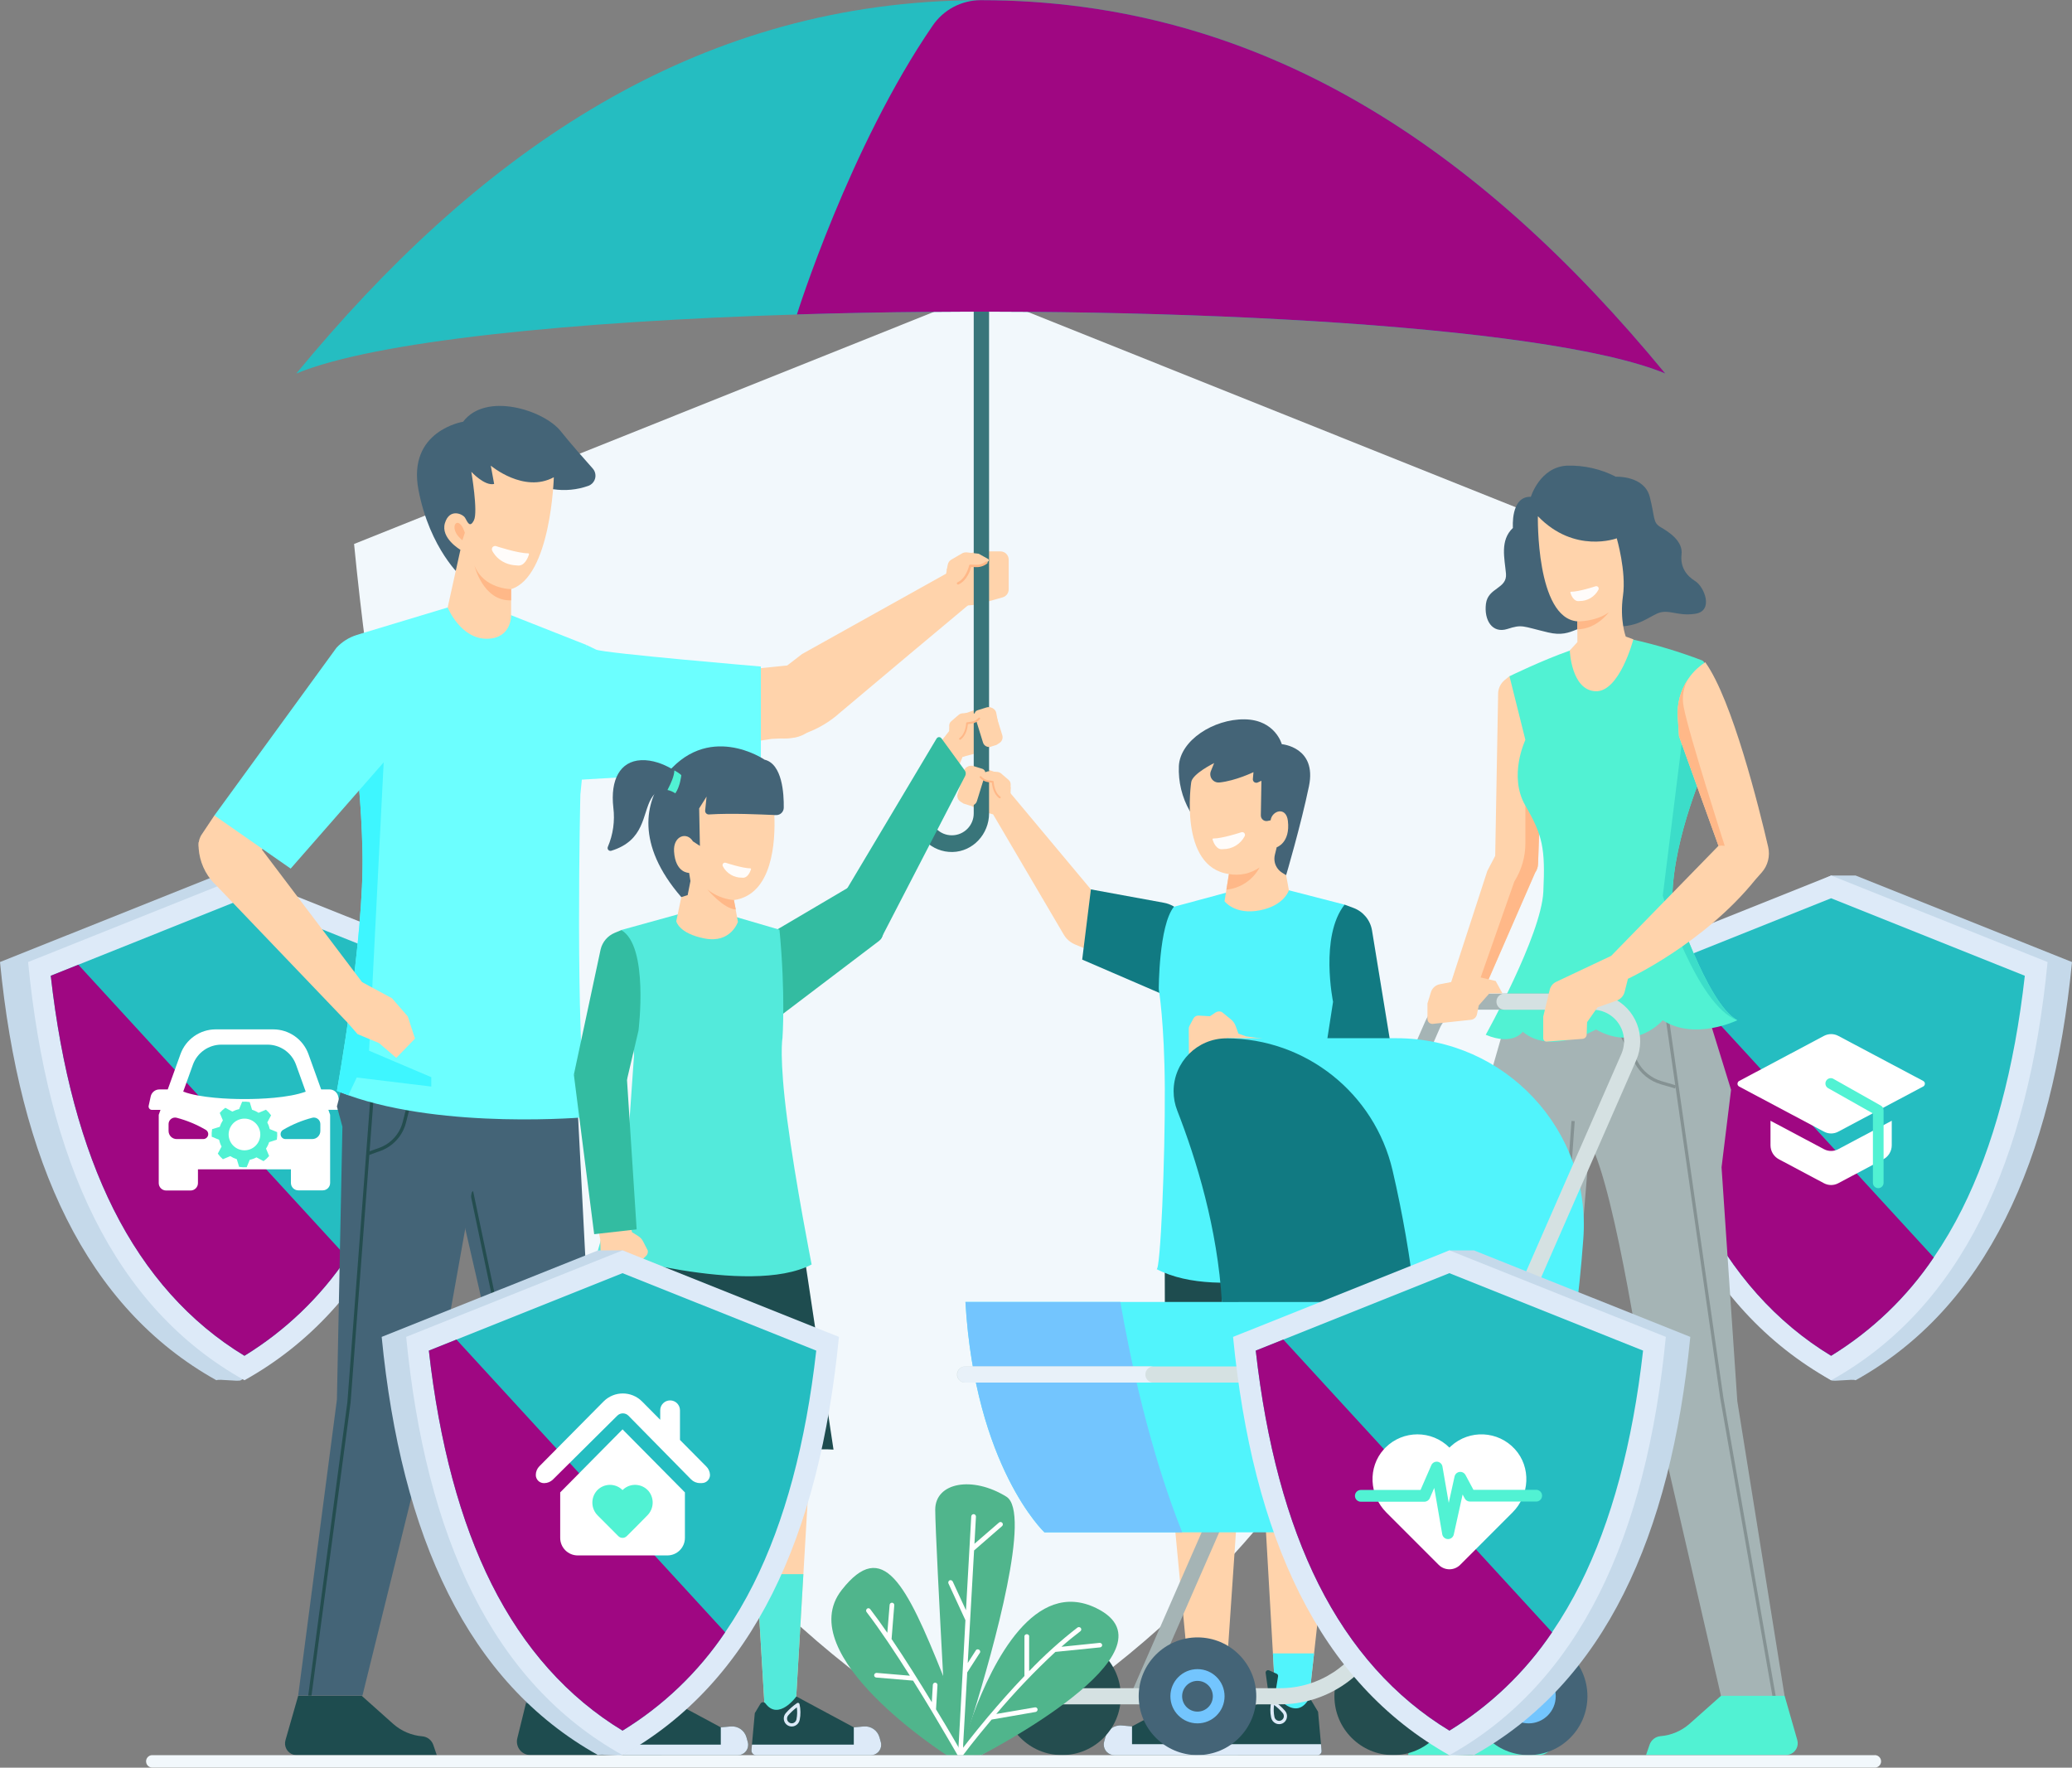
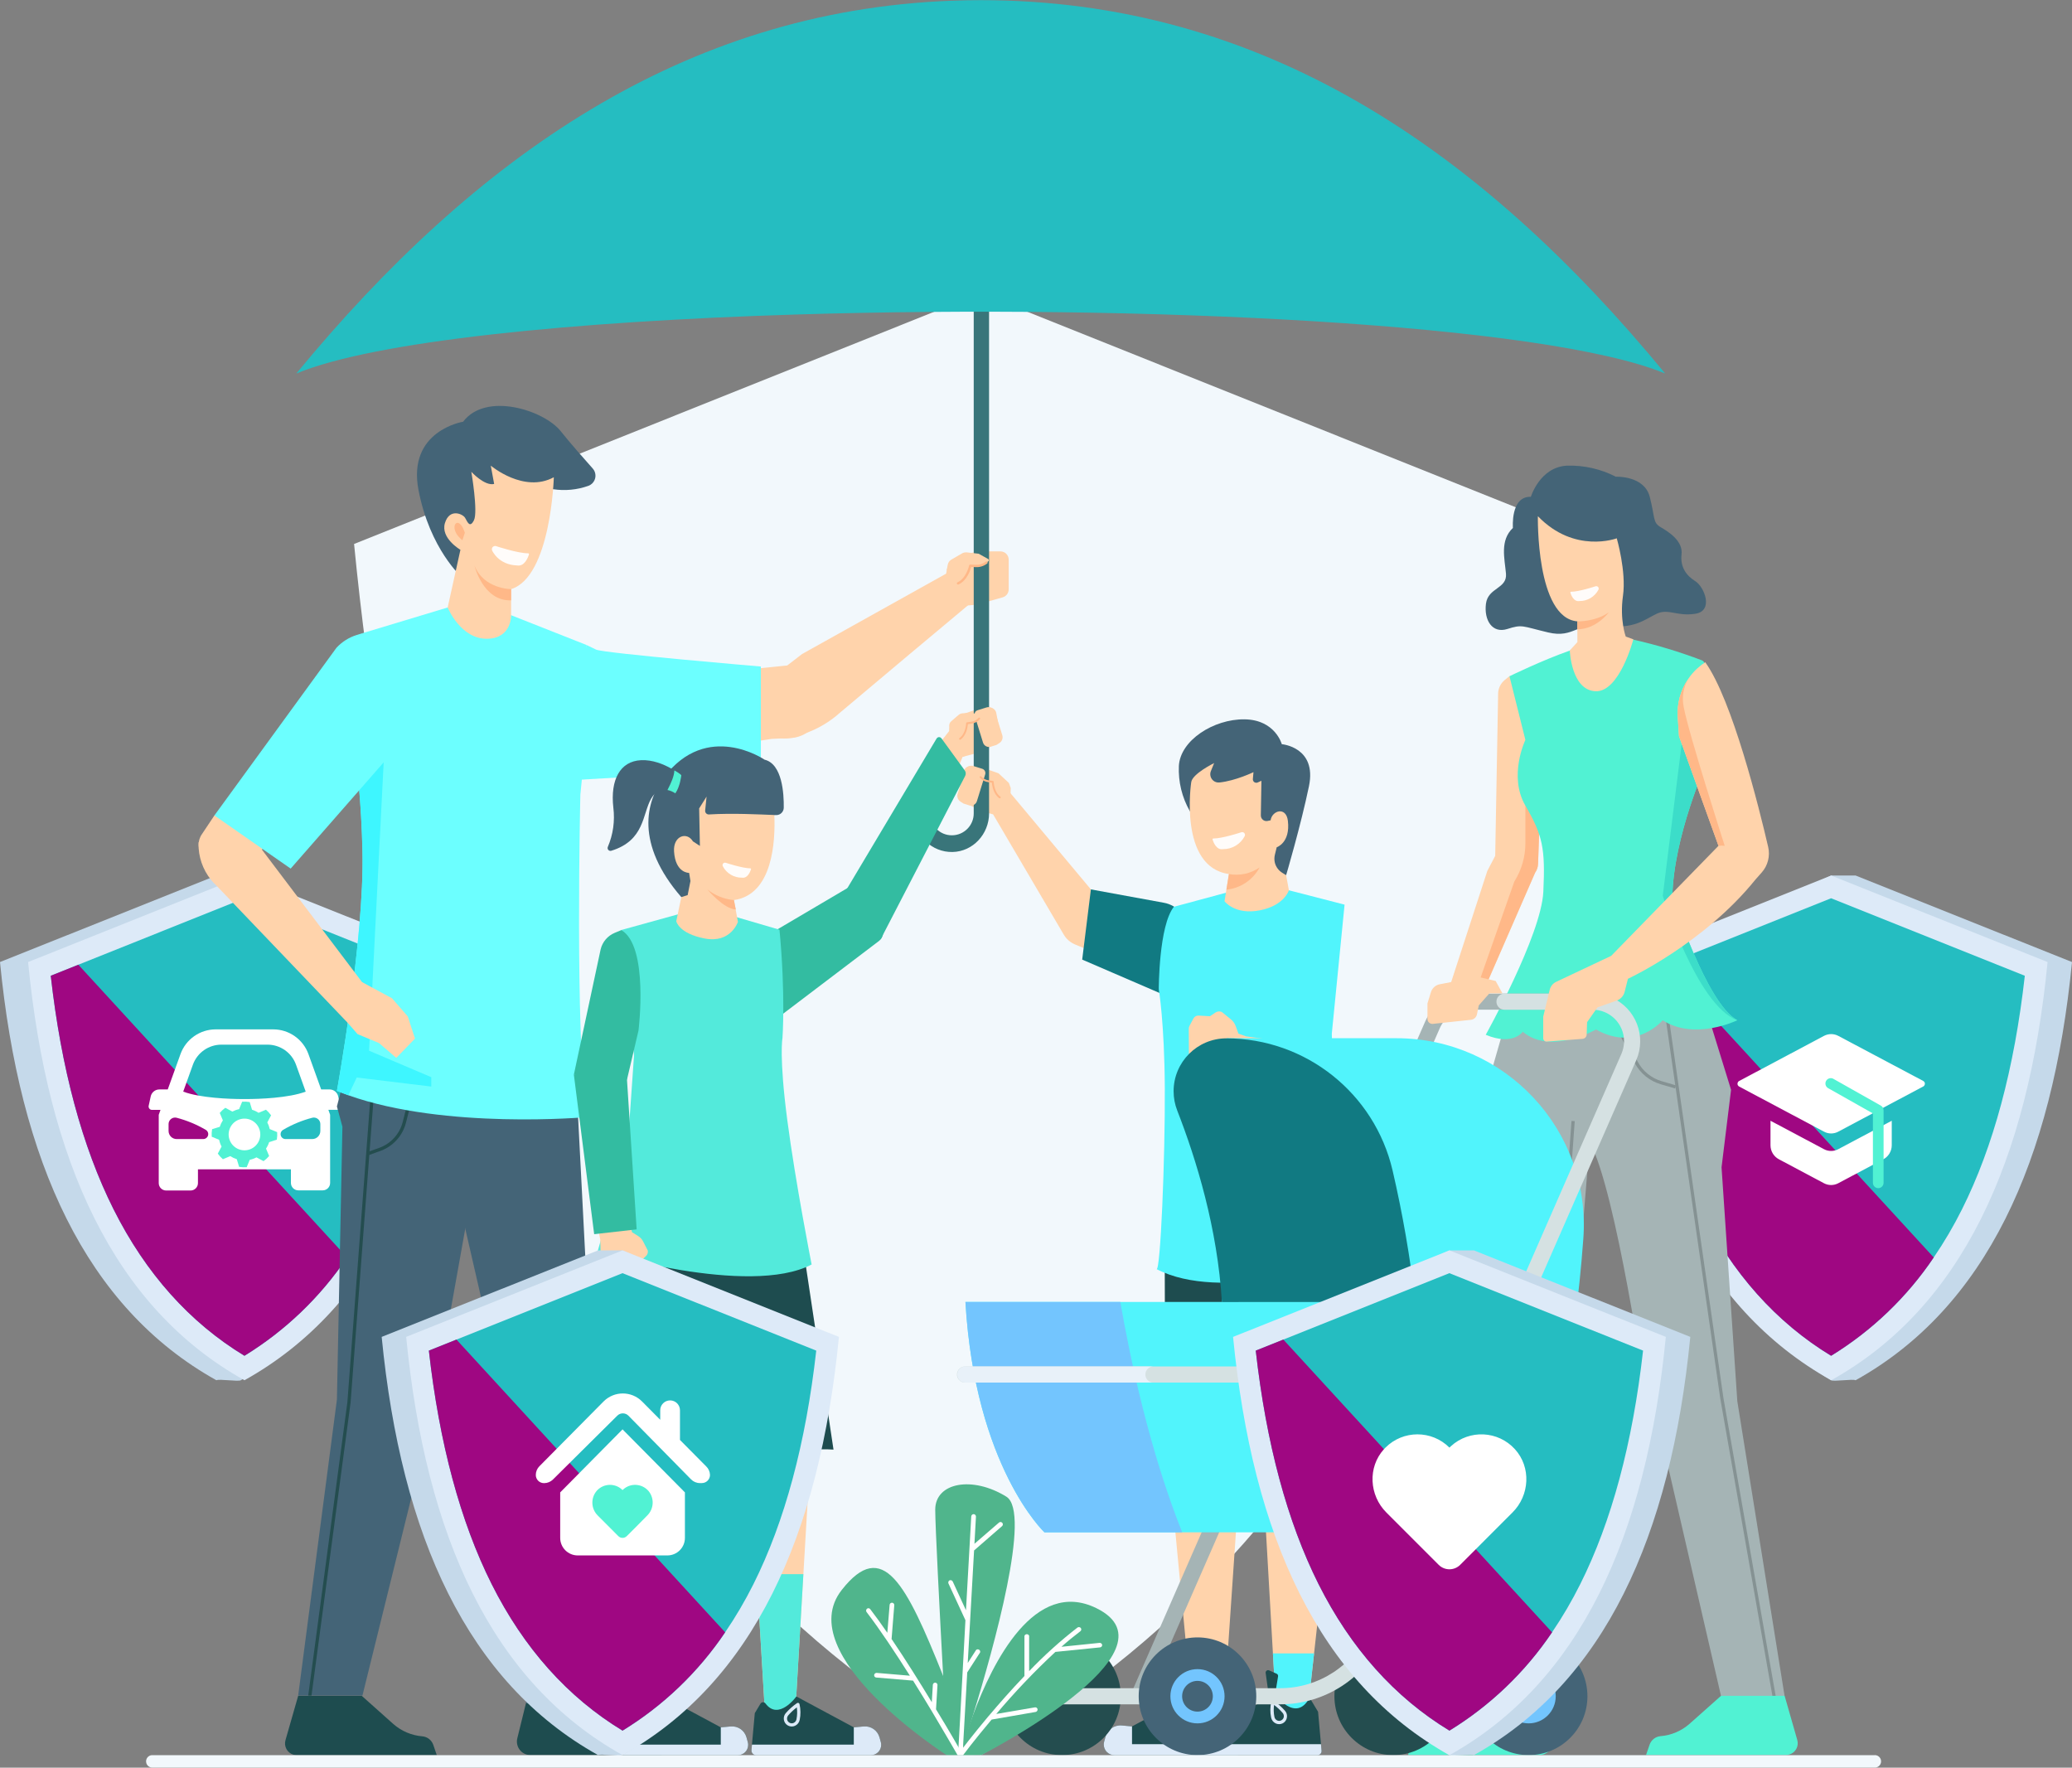
<svg xmlns="http://www.w3.org/2000/svg" width="626" height="534" overflow="hidden">
  <rect width="100%" height="100%" fill="#808080" stroke="none" />
  <defs>
    <clipPath id="clip0">
      <rect x="597" y="93" width="626" height="534" />
    </clipPath>
  </defs>
  <g clip-path="url(#clip0)" transform="translate(-597 -93)">
    <path d="M495.244 290.285 553.222 264.175 560.622 264.175 626 290.285C620.099 350.553 600.017 394.573 560.622 416.498L560.622 416.498C559.794 416.035 554.035 416.975 553.222 416.498 515.475 394.133 501.018 349.292 495.244 290.285Z" fill="#C5D9EA" transform="matrix(1 0 0 1.001 597 93.051)" />
    <path d="M487.874 290.285 553.244 264.175 618.622 290.285C612.729 350.553 592.64 394.573 553.244 416.498L553.244 416.498C513.826 394.573 493.744 350.553 487.874 290.285Z" fill="#DDEAF8" transform="matrix(1 0 0 1.001 597 93.051)" />
    <path d="M494.707 294.425C497.855 322.377 504.233 346.077 513.685 364.906 523.382 384.227 536.668 399.079 553.222 409.113 565.562 401.555 576.135 391.435 584.225 379.437 587.398 374.792 590.251 369.937 592.766 364.906 602.218 346.077 608.596 322.384 611.744 294.425L553.222 271.031 503.039 291.09Z" fill="#25BDC1" transform="matrix(1 0 0 1.001 597 93.051)" />
    <path d="M494.707 294.425C497.855 322.377 504.233 346.077 513.685 364.906 523.382 384.227 536.668 399.079 553.222 409.113 565.562 401.555 576.135 391.435 584.225 379.437L503.039 291.09Z" fill="#9f0782" transform="matrix(1 0 0 1.001 597 93.051)" />
    <path d="M581.017 326.152 555.385 312.567C554.72 312.218 553.98 312.034 553.229 312.03L553.229 312.03C552.478 312.035 551.739 312.219 551.073 312.567L525.441 326.182C524.978 326.424 524.799 326.997 525.042 327.46 525.131 327.631 525.271 327.77 525.441 327.86L551.073 341.474C551.736 341.832 552.477 342.019 553.229 342.019L553.229 342.019C553.982 342.02 554.723 341.833 555.385 341.474L581.017 327.86C581.489 327.634 581.688 327.068 581.462 326.596 581.369 326.402 581.211 326.245 581.017 326.152Z" fill="#FFFFFF" transform="matrix(1 0 0 1.001 597 93.051)" />
    <path d="M551.066 346.763 534.908 338.184 534.908 345.585C534.908 347.353 535.883 348.977 537.444 349.807L551.066 357.043C552.414 357.759 554.03 357.759 555.378 357.043L569.007 349.807C570.568 348.977 571.543 347.353 571.543 345.585L571.543 338.184 555.378 346.763C554.03 347.479 552.414 347.479 551.066 346.763Z" fill="#FFFFFF" transform="matrix(1 0 0 1.001 597 93.051)" />
    <path d="M567.463 358.527C566.571 358.523 565.851 357.8 565.851 356.909L565.851 335.969 552.424 328.405C551.617 328.018 551.277 327.051 551.663 326.245 552.049 325.439 553.016 325.098 553.822 325.485 553.888 325.516 553.951 325.552 554.013 325.592L568.253 333.619C568.762 333.905 569.076 334.445 569.074 335.029L569.074 356.909C569.074 357.8 568.354 358.523 567.463 358.527Z" fill="#51F2D3" transform="matrix(1 0 0 1.001 597 93.051)" />
    <path d="M130.749 290.285 72.771 264.175 65.378 264.175 0 290.285C5.893 350.553 25.983 394.573 65.378 416.498L65.378 416.498C66.199 416.035 71.965 416.975 72.771 416.498 110.555 394.133 124.975 349.292 130.749 290.285Z" fill="#C5D9EA" transform="matrix(1 0 0 1.001 597 93.051)" />
    <path d="M8.482 290.285 73.852 264.175 139.23 290.285C133.337 350.553 113.248 394.573 73.852 416.498L73.852 416.498C34.457 394.573 14.375 350.553 8.482 290.285Z" fill="#DDEAF8" transform="matrix(1 0 0 1.001 597 93.051)" />
    <path d="M15.337 294.425C18.485 322.377 24.856 346.077 34.315 364.906 44.013 384.227 57.299 399.079 73.852 409.113 86.192 401.555 96.765 391.435 104.856 379.437 108.023 374.791 110.874 369.935 113.39 364.906 122.841 346.077 129.219 322.384 132.367 294.425L73.852 271.031 23.67 291.09Z" fill="#25BDC1" transform="matrix(1 0 0 1.001 597 93.051)" />
    <path d="M15.337 294.425C18.485 322.377 24.856 346.077 34.315 364.906 44.013 384.227 57.299 399.079 73.852 409.113 86.192 401.555 96.765 391.435 104.856 379.437L23.67 291.09Z" fill="#9f0782" transform="matrix(1 0 0 1.001 597 93.051)" />
    <path d="M102.797 333.686 102.185 330.859C101.922 329.625 100.835 328.74 99.574 328.733L97.03 328.733 93.188 318.065C91.563 313.587 87.308 310.605 82.543 310.605L65.177 310.605C60.411 310.601 56.154 313.584 54.531 318.065L50.682 328.733 48.138 328.733C46.877 328.74 45.79 329.625 45.527 330.859L44.916 333.686C44.8 334.23 45.148 334.765 45.692 334.88 45.761 334.895 45.83 334.902 45.9 334.902L48.489 334.902 47.959 336.394 47.959 356.998C47.959 358.234 48.961 359.236 50.197 359.236L57.568 359.236C58.804 359.236 59.806 358.234 59.806 356.998L59.806 352.85 87.892 352.85 87.892 356.953C87.892 358.189 88.894 359.191 90.13 359.191L97.5 359.191C98.736 359.191 99.738 358.189 99.738 356.953L99.738 336.372 99.208 334.88 101.767 334.88C102.323 334.902 102.791 334.469 102.813 333.914 102.817 333.838 102.811 333.761 102.797 333.686ZM61.402 343.712 53.375 343.712C52.024 343.712 50.928 342.616 50.928 341.265L50.928 339.191C50.926 338.104 51.807 337.221 52.894 337.219 53.041 337.218 53.187 337.235 53.33 337.267 56.42 338.073 59.385 339.3 62.141 340.915 62.861 341.314 63.123 342.222 62.724 342.942 62.458 343.423 61.951 343.718 61.402 343.712ZM73.472 331.635C69.265 331.635 60.537 331.314 55.352 329.397L58.276 321.273C59.584 317.639 63.031 315.217 66.892 315.216L80.82 315.216C84.682 315.217 88.128 317.639 89.436 321.273L92.36 329.397C87.138 331.329 78.455 331.635 74.24 331.635ZM96.784 341.265C96.784 342.616 95.688 343.712 94.337 343.712L86.318 343.712C85.494 343.741 84.803 343.097 84.774 342.275 84.754 341.701 85.064 341.166 85.572 340.9 88.328 339.291 91.293 338.069 94.382 337.267 95.443 337.028 96.497 337.694 96.736 338.755 96.768 338.898 96.784 339.045 96.784 339.191Z" fill="#FFFFFF" transform="matrix(1 0 0 1.001 597 93.051)" />
    <path d="M81.2 339.676C81.075 339.334 80.928 339.001 80.76 338.677L81.902 336.543C81.456 335.919 80.938 335.35 80.357 334.85L78.12 335.79C77.509 335.391 76.847 335.08 76.15 334.865L75.449 332.545C74.692 332.416 73.923 332.381 73.159 332.44L72.241 334.678C71.886 334.754 71.538 334.853 71.197 334.977 70.857 335.102 70.526 335.249 70.205 335.417L68.064 334.275C67.448 334.724 66.888 335.242 66.393 335.82L67.332 338.058C66.932 338.666 66.616 339.326 66.393 340.02L64.08 340.721C63.953 341.475 63.915 342.241 63.968 343.003L66.206 343.928C66.281 344.283 66.381 344.632 66.504 344.973 66.624 345.315 66.771 345.647 66.945 345.965L65.803 348.106 65.803 348.106C66.246 348.728 66.761 349.294 67.34 349.792L69.578 348.859C70.186 349.257 70.846 349.568 71.54 349.784L72.241 352.097C72.998 352.224 73.766 352.262 74.531 352.209L75.449 349.971C75.804 349.897 76.153 349.797 76.493 349.673 76.836 349.555 77.168 349.408 77.485 349.232L79.626 350.374C80.247 349.924 80.813 349.403 81.312 348.822L80.372 346.584C80.774 345.984 81.091 345.332 81.312 344.645L83.632 343.899C83.757 343.144 83.792 342.378 83.737 341.616L83.737 341.616 81.499 340.698C81.42 340.352 81.32 340.011 81.2 339.676ZM75.479 346.823C72.993 347.717 70.255 346.426 69.361 343.941 68.468 341.456 69.758 338.717 72.243 337.823 74.725 336.931 77.462 338.217 78.358 340.698 79.256 343.183 77.969 345.923 75.485 346.821 75.483 346.821 75.481 346.822 75.479 346.823Z" fill="#51F2D3" transform="matrix(1 0 0 1.001 597 93.051)" />
    <path d="M106.974 164.117 296.32 88.407 485.636 164.117C468.56 338.677 410.396 466.173 296.29 529.649L296.29 529.649C182.222 466.143 124.05 338.632 106.974 164.117Z" fill="#F2F8FC" transform="matrix(1 0 0 1.001 597 93.051)" />
    <path d="M305.287 240.401 301.296 246.055 297.319 244.981 296.812 244.854 290.934 241.952C290.139 241.562 289.702 240.689 289.867 239.819L291.158 232.814C291.35 231.744 292.374 231.032 293.445 231.224 293.446 231.224 293.447 231.225 293.448 231.225L298.162 232.091 301.661 233.314 304.802 236.231 305.361 237.76 305.361 237.76Z" fill="#FFD3AB" transform="matrix(1 0 0 1.001 597 93.051)" />
    <path d="M286.823 222.714 290.822 228.368 294.798 227.301 295.305 227.167 301.213 224.265C302.007 223.874 302.446 223.003 302.288 222.132L300.997 215.127C300.801 214.054 299.772 213.343 298.699 213.538L293.985 214.403 290.486 215.627 287.346 218.573 286.794 220.103 286.794 220.103Z" fill="#FFD3AB" transform="matrix(1 0 0 1.001 597 93.051)" />
    <path d="M223.377 224.429 233.127 222.937 239.028 222.669 239.237 222.669C244.929 222.162 249.039 216.761 248.89 211.173 248.874 210.362 248.762 209.556 248.554 208.771 247.256 203.69 242.441 200.321 237.223 200.841L233.493 201.229 226.115 201.975 225.436 202.042 222.363 202.356 223.407 206.391Z" fill="#FFD3AB" transform="matrix(1 0 0 1.001 597 93.051)" />
    <path d="M179.088 422.772 176.477 513.99 158.924 513.99 153.121 425.308 140.566 370.754 134.374 343.891 147.869 322.481 151.189 317.207 173.762 319.818 179.088 422.772Z" fill="#446477" transform="matrix(1 0 0 1.001 597 93.051)" />
-     <path d="M162.043 513.99 161.065 513.99 155.717 424.875 142.296 361.064 140.566 352.821 141.521 352.627 142.931 359.378 156.672 424.748 162.043 513.99Z" fill="#244D4F" transform="matrix(1 0 0 1.001 597 93.051)" />
    <path d="M151.189 324.07 147.727 354.544 142.931 359.378 142.931 359.385 142.528 359.796 142.296 361.049 142.296 361.064 140.566 370.747 140.566 370.754 130.622 426.248 109.503 511.663 90.085 511.663 101.79 422.331 103.453 339.975 101.79 333.865 109.503 304.078 147.869 322.481 151.189 324.07Z" fill="#446477" transform="matrix(1 0 0 1.001 597 93.051)" />
    <path d="M90.085 511.745 86.258 525.091C85.698 526.966 86.764 528.94 88.639 529.5 88.972 529.6 89.319 529.65 89.667 529.649L131.972 529.649 130.913 526.553C130.417 525.101 129.107 524.082 127.578 523.957L127.578 523.957C124.331 523.69 121.257 522.381 118.813 520.227L109.302 511.745Z" fill="#1E4C4F" transform="matrix(1 0 0 1.001 597 93.051)" />
    <path d="M158.895 513.983 156.291 524.554C155.751 526.746 157.091 528.961 159.283 529.5 159.6 529.579 159.926 529.618 160.252 529.619L199.924 529.619 199.312 527.135C198.901 525.461 197.786 524.046 196.253 523.256L176.477 513.983Z" fill="#1E4C4F" transform="matrix(1 0 0 1.001 597 93.051)" />
    <path d="M113.136 327.942 105.922 423.212 94.113 511.663 93.121 511.663 104.952 423.115 112.159 327.86 113.136 327.942Z" fill="#244D4F" transform="matrix(1 0 0 1.001 597 93.051)" />
    <path d="M111.495 348.524 114.911 347.3C118.749 345.917 121.649 342.719 122.655 338.766L122.901 337.804 125.378 328.024 124.438 327.778 122.341 335.909 122.341 335.909 121.677 338.528C120.754 342.167 118.08 345.109 114.546 346.375L111.48 347.464Z" fill="#244D4F" transform="matrix(1 0 0 1.001 597 93.051)" />
    <path d="M110.95 347.681 111.286 348.606 111.495 348.524 111.51 347.472 110.95 347.681Z" fill="#244D4F" transform="matrix(1 0 0 1.001 597 93.051)" />
    <path d="M101.79 329.158C102.916 329.621 104.072 330.061 105.243 330.486 134.523 340.93 177.209 337.088 177.209 337.088 173.65 310.77 175.344 239.729 175.344 239.729L177.209 220.923 177.209 194.605 154.419 185.616 135.254 183.281 109.503 191.047 105.437 216.335C105.437 216.335 107.161 223.467 108.421 237.014 108.929 242.579 109.346 249.241 109.525 256.939 110.122 283.325 101.79 329.158 101.79 329.158Z" fill="#6CFFFF" transform="matrix(1 0 0 1.001 597 93.051)" />
    <path d="M231.874 221.319 231.874 221.319 232.031 221.408 232.031 221.408C234.48 222.912 237.473 223.242 240.192 222.311L242.982 221.363C247.033 219.981 250.758 217.783 253.926 214.903L274.701 197.462 292.426 182.654 293.336 177.432 286.062 172.956 242.355 197.313 238.588 200.207 227.667 208.6 226.473 209.51 226.846 211.278 227.652 215.157C227.652 215.306 227.719 215.455 227.756 215.604 228.364 217.958 229.834 219.997 231.874 221.319Z" fill="#FFD3AB" transform="matrix(1 0 0 1.001 597 93.051)" />
    <path d="M167.1 147.585C170.699 148.135 174.378 147.782 177.805 146.556 179.486 145.923 180.335 144.047 179.702 142.365 179.558 141.985 179.346 141.636 179.073 141.334 176.425 138.35 172.434 133.874 169.376 130.04 164.355 123.774 146.81 118.104 139.917 127.22 139.917 127.22 122.99 129.906 126.437 147.839 129.883 165.773 139.603 174.232 139.603 174.232Z" fill="#446477" transform="matrix(1 0 0 1.001 597 93.051)" />
    <path d="M167.324 143.975C167.324 143.975 166.481 173.963 154.419 177.746L154.419 185.616C154.419 185.616 154.65 192.516 147.317 192.718 139.171 192.941 135.254 183.281 135.254 183.281L139.104 165.87C139.104 165.87 133.039 162.371 134.426 157.805 135.814 153.24 139.82 155.06 140.506 156.209 141.192 157.358 141.916 159.506 143.192 156.955 144.467 154.404 142.401 142.334 142.401 142.334 142.401 142.334 146.399 146.698 149.294 146.004L148.279 140.476C148.279 140.476 158.246 148.898 167.324 143.975Z" fill="#FFD3AB" transform="matrix(1 0 0 1.001 597 93.051)" />
    <path d="M154.419 177.746C154.419 177.746 146.138 177.746 143.333 170.599 143.333 170.599 145.9 181.438 154.419 181.125Z" fill="#FFB888" transform="matrix(1 0 0 1.001 597 93.051)" />
    <path d="M139.693 162.983 140.439 160.745C140.439 160.745 139.693 158.081 138.402 157.761 137.112 157.44 136.373 160.387 139.693 162.983Z" fill="#FFB888" transform="matrix(1 0 0 1.001 597 93.051)" />
    <path d="M304.749 168.868 304.749 177.82C304.749 178.935 304.009 179.916 302.937 180.222L301.646 180.588 294.977 182.46 294.313 182.505 289.173 182.93 285.525 175.03 286.07 171.778 286.07 171.778 287.107 170.01 291.68 167.1 296.283 166.354 302.295 166.354C303.665 166.375 304.762 167.498 304.749 168.868Z" fill="#FFD3AB" transform="matrix(1 0 0 1.001 597 93.051)" />
    <path d="M101.79 329.158C102.916 329.621 104.072 330.061 105.243 330.486L107.78 325.137 130.294 327.86 130.294 325.033 111.502 317.043 116.038 227.622 108.399 236.977C108.906 242.542 109.324 249.203 109.503 256.902 110.122 283.325 101.79 329.158 101.79 329.158Z" fill="#3EF6FF" transform="matrix(1 0 0 1.001 597 93.051)" />
    <path d="M77.679 238.424 64.774 246.048 61.044 251.635C60.853 251.902 60.686 252.184 60.544 252.478 59.668 254.294 59.887 256.448 61.111 258.051 61.504 258.58 61.995 259.028 62.558 259.371L68.101 262.803C70.392 264.217 73.375 263.72 75.083 261.639L76.269 260.087 84.475 249.405 88.145 244.601Z" fill="#FFD3AB" transform="matrix(1 0 0 1.001 597 93.051)" />
    <path d="M64.796 266.592 105.117 308.703 111.935 310.083C114.516 307.353 115.076 308.3 114.255 304.63L113.666 301.997 113.666 301.997 75.68 251.807 74.188 249.845 60.014 254.105 60.014 254.216C59.984 254.793 59.984 255.37 60.014 255.947 60.291 259.942 61.962 263.712 64.737 266.6Z" fill="#FFD3AB" transform="matrix(1 0 0 1.001 597 93.051)" />
    <path d="M119.648 225.765 87.817 262.087 64.774 246.048 101.648 195.448C103.309 193.654 105.41 192.324 107.742 191.591L109.503 191.039Z" fill="#6CFFFF" transform="matrix(1 0 0 1.001 597 93.051)" />
    <path d="M172.389 235.418 229.875 232.113 229.875 201.102C229.875 201.102 182.341 197.082 180.081 195.992L177.201 194.605 171.979 225.869Z" fill="#6CFFFF" transform="matrix(1 0 0 1.001 597 93.051)" />
    <path d="M280.967 242.698 280.967 245.429C280.967 249.079 283.927 252.038 287.577 252.038L287.577 252.038C291.227 252.038 294.186 249.079 294.186 245.429L294.186 66.199 298.819 66.199 298.819 245.429C298.819 251.635 293.97 256.962 287.763 257.074 281.539 257.189 276.4 252.237 276.285 246.013 276.283 245.942 276.283 245.872 276.283 245.802L276.283 242.736C276.278 241.446 277.32 240.398 278.61 240.393 278.615 240.393 278.62 240.393 278.625 240.393L278.625 240.393C279.904 240.393 280.947 241.419 280.967 242.698Z" fill="#39757A" transform="matrix(1 0 0 1.001 597 93.051)" />
    <path d="M89.518 112.681C113.196 102.864 173.143 96.933 240.751 94.859 344.66 91.659 466.717 97.605 503.092 112.681 447.076 44.692 381.153 0 296.32 0 293.276 0 290.24 0.06 287.241 0.179 206.749 3.275 143.55 47.146 89.518 112.681Z" fill="#25BDC1" transform="matrix(1 0 0 1.001 597 93.051)" />
-     <path d="M240.766 94.844 240.766 94.844C344.674 91.644 466.732 97.59 503.107 112.666 447.076 44.692 381.153 0 296.32 0L296.23 0C290.431 0.034 285.02 2.918 281.758 7.713 256.619 44.304 240.766 94.844 240.766 94.844Z" fill="#9f0782" transform="matrix(1 0 0 1.001 597 93.051)" />
    <path d="M149.943 164.788 149.943 164.788C149.441 164.588 148.873 164.833 148.673 165.334 148.578 165.574 148.581 165.841 148.682 166.078 148.764 166.257 150.644 170.42 156.246 170.599 158.447 170.965 159.499 168.279 159.812 167.279 159.858 167.138 159.78 166.987 159.639 166.942 159.609 166.932 159.576 166.927 159.544 166.929 156.507 166.951 149.943 164.788 149.943 164.788Z" fill="#FFFCFA" transform="matrix(1 0 0 1.001 597 93.051)" />
    <path d="M109.406 296.357 118.432 301.221 123.199 306.704 125.378 313.395 119.723 319.214 114.523 314.746 108.026 312.038 105.117 308.703 105.117 300.02 109.406 296.357Z" fill="#FFD3AB" transform="matrix(1 0 0 1.001 597 93.051)" />
    <path d="M300.632 214.791 302.817 221.833C303.087 222.713 302.743 223.664 301.974 224.168L301.049 224.765 299.348 225.295C298.357 225.604 297.303 225.051 296.994 224.059 296.993 224.056 296.992 224.053 296.991 224.049L294.485 215.962C294.266 215.254 294.664 214.503 295.372 214.284L298.073 213.441C299.152 213.11 300.295 213.714 300.632 214.791Z" fill="#FFD3AB" transform="matrix(1 0 0 1.001 597 93.051)" />
    <path d="M286.07 171.763 286.07 171.763 289.166 182.953 289.166 182.953C292.933 182.647 293.642 177.32 290.016 176.172 289.832 176.108 289.642 176.063 289.449 176.037 292.314 174.709 293.179 170.711 293.179 170.711L294.858 170.786C296.013 170.838 297.149 170.472 298.058 169.756L298.558 169.368C298.754 169.232 298.803 168.962 298.667 168.766 298.624 168.704 298.566 168.655 298.498 168.622L295.663 167.056 292.142 166.66C291.611 166.601 291.076 166.713 290.613 166.981L287.405 168.846C286.841 169.179 286.45 169.744 286.339 170.39Z" fill="#FFD3AB" transform="matrix(1 0 0 1.001 597 93.051)" />
    <path d="M289.442 176.358C289.305 176.36 289.179 176.281 289.121 176.157 289.041 175.979 289.117 175.771 289.293 175.687 291.963 174.456 292.791 170.644 292.799 170.607 292.829 170.436 292.984 170.316 293.157 170.331L294.835 170.405C295.911 170.454 296.969 170.118 297.819 169.458 297.97 169.336 298.19 169.36 298.312 169.51 298.432 169.656 298.411 169.873 298.264 169.993 298.26 169.996 298.256 169.999 298.252 170.002 297.28 170.779 296.056 171.172 294.813 171.106L293.433 171.047C293.172 172.024 292.165 175.142 289.606 176.328 289.554 176.351 289.498 176.361 289.442 176.358Z" fill="#FFB888" transform="matrix(1 0 0 1.001 597 93.051)" />
    <path d="M286.794 220.065 286.794 220.065 290.822 228.353 290.822 228.353C293.724 227.57 293.493 223.303 290.516 222.922 290.359 222.912 290.203 222.912 290.046 222.922 292.098 221.475 292.172 218.223 292.172 218.223L293.5 218.036C294.415 217.913 295.255 217.463 295.865 216.768L296.193 216.395C296.318 216.253 296.304 216.035 296.162 215.911 296.127 215.88 296.087 215.857 296.044 215.843L293.604 215.022 290.785 215.224C290.359 215.251 289.952 215.416 289.628 215.694L287.39 217.618C286.994 217.957 286.77 218.455 286.779 218.976Z" fill="#FFD3AB" transform="matrix(1 0 0 1.001 597 93.051)" />
    <path d="M290.098 223.191C289.99 223.208 289.882 223.166 289.815 223.079 289.726 222.955 289.754 222.783 289.878 222.694 289.88 222.693 289.88 222.692 289.882 222.691 291.799 221.341 291.896 218.215 291.896 218.215 291.887 218.074 291.994 217.951 292.135 217.939L293.463 217.76C294.308 217.638 295.084 217.224 295.656 216.589 295.763 216.483 295.936 216.483 296.044 216.589 296.151 216.699 296.151 216.874 296.044 216.984 295.393 217.732 294.491 218.215 293.507 218.342L292.411 218.491C292.351 219.297 292.015 221.886 290.173 223.184 290.148 223.189 290.124 223.191 290.098 223.191Z" fill="#FFB888" transform="matrix(1 0 0 1.001 597 93.051)" />
    <path d="M291.508 232.478 289.322 239.521C289.05 240.4 289.394 241.353 290.165 241.855L291.09 242.452 292.784 242.982C293.779 243.288 294.833 242.731 295.141 241.736L297.648 233.65C297.862 232.939 297.466 232.189 296.76 231.964L294.059 231.128C292.982 230.799 291.841 231.402 291.508 232.478Z" fill="#FFD3AB" transform="matrix(1 0 0 1.001 597 93.051)" />
-     <path d="M305.324 237.76 305.324 237.76 301.296 246.048 301.296 246.048C298.386 245.302 298.617 240.998 301.601 240.617 301.758 240.602 301.915 240.602 302.071 240.617 300.012 239.17 299.938 235.91 299.938 235.91L298.617 235.731C297.703 235.606 296.864 235.156 296.253 234.463L295.924 234.09C295.798 233.955 295.804 233.742 295.939 233.615 295.977 233.58 296.023 233.553 296.074 233.538L298.513 232.717 301.325 232.911C301.752 232.942 302.157 233.11 302.482 233.389L304.72 235.313C305.118 235.651 305.345 236.149 305.339 236.671Z" fill="#FFD3AB" transform="matrix(1 0 0 1.001 597 93.051)" />
    <path d="M302.019 240.878C302.174 240.899 302.317 240.791 302.338 240.636 302.352 240.534 302.31 240.433 302.228 240.371 300.318 239.021 300.221 235.895 300.214 235.895 300.222 235.756 300.116 235.635 299.976 235.627 299.976 235.627 299.975 235.627 299.975 235.627L298.655 235.447C297.809 235.327 297.032 234.912 296.462 234.276 296.361 234.161 296.186 234.149 296.07 234.25 295.954 234.351 295.943 234.526 296.044 234.642 296.694 235.391 297.596 235.874 298.58 236L299.669 236.149C299.736 236.954 300.072 239.543 301.907 240.841 301.942 240.86 301.98 240.872 302.019 240.878Z" fill="#FFB888" transform="matrix(1 0 0 1.001 597 93.051)" />
    <path d="M290.822 228.368 287.995 235.127 277.976 231.747 287.338 219.842 290.822 228.368Z" fill="#FFD3AB" transform="matrix(1 0 0 1.001 597 93.051)" />
    <path d="M260.498 269.121 266.398 279.908C267.15 281.267 266.798 282.971 265.57 283.922L235.254 306.905C235.254 306.905 231.277 300.766 224.772 290.091L225.78 287.793C226.605 285.855 228.086 284.271 229.965 283.317L256.171 267.883C257.682 267.023 259.604 267.55 260.464 269.061 260.475 269.081 260.486 269.101 260.498 269.121Z" fill="#33BCA1" transform="matrix(1 0 0 1.001 597 93.051)" />
    <path d="M245.235 446.158 244.011 453.006 242.721 475.013 240.259 517.191 231.143 517.422 228.607 475.013 227.756 460.705 229.122 449.187 222.244 427.359 244.601 426.569 245.235 446.158Z" fill="#FFD3AB" transform="matrix(1 0 0 1.001 597 93.051)" />
    <path d="M206.988 427.979 206.988 446.158 205.765 453.006 203.81 475.013 200.058 517.191 190.942 517.422 189.637 475.013 189.189 460.705 190.554 449.187 185.392 426.569 206.988 427.979Z" fill="#FFD3AB" transform="matrix(1 0 0 1.001 597 93.051)" />
    <path d="M251.822 437.43C234.798 436.266 200.252 446.606 172.196 437.43 177.201 416.005 184.131 368.986 184.131 368.986L242.176 373.387Z" fill="#1E4C4F" transform="matrix(1 0 0 1.001 597 93.051)" />
    <path d="M203.81 475.013 200.058 517.191 190.942 517.422 189.637 475.013 203.81 475.013Z" fill="#53EADB" transform="matrix(1 0 0 1.001 597 93.051)" />
    <path d="M242.721 475.013 240.259 517.191 231.143 517.422 228.607 475.013 242.721 475.013Z" fill="#53EADB" transform="matrix(1 0 0 1.001 597 93.051)" />
    <path d="M205.593 275.678 187.69 280.624 191.561 318.364 189.652 345.689 180.58 377.52C180.58 377.52 226.235 391.478 245.212 381.563 245.212 381.563 240.341 356.946 237.842 337.849 235.343 318.752 236.402 313.231 236.402 313.231 236.402 313.231 237.372 300.132 235.5 280.527L218.991 275.701Z" fill="#53EADB" transform="matrix(1 0 0 1.001 597 93.051)" />
    <path d="M233.963 245.936 234.552 245.936C235.771 245.936 236.766 244.961 236.79 243.743 236.857 239.506 236.358 230.494 230.987 229.211 230.987 229.211 213.568 217.275 200.55 234.605 195.105 241.855 191.867 254.582 205.847 270.703 205.847 270.703 214.843 281.363 233.963 245.936Z" fill="#446477" transform="matrix(1 0 0 1.001 597 93.051)" />
    <path d="M221.736 271.583 222.945 278.155C222.945 278.155 220.834 284.697 212.926 283.183 205.019 281.669 204.318 277.961 204.318 277.961L205.847 270.68 207.757 270.091 208.6 265.831 208.197 263.377C208.197 263.377 204.071 263.534 203.646 256.917 203.34 252.172 207.548 250.852 209.346 253.866L211.457 255.238 211.233 243.922 213.471 240.356 213.046 244.541C212.982 245.139 213.416 245.676 214.014 245.739 214.079 245.746 214.144 245.747 214.209 245.742 221.333 245.309 229.442 245.742 233.948 245.914 234.276 253.806 233.493 269.934 221.736 271.583Z" fill="#FFD3AB" transform="matrix(1 0 0 1.001 597 93.051)" />
    <path d="M205.839 233.926C205.839 233.926 205.496 237.312 204.027 239.379 203.313 238.887 202.509 238.543 201.662 238.364 200.17 238.073 198.238 238.364 196.738 240.96 194.045 245.615 194.829 253.597 184.661 256.708 184.206 256.839 183.73 256.576 183.599 256.121 183.543 255.928 183.558 255.721 183.639 255.537 185.238 251.796 185.811 247.697 185.302 243.661 184.355 235.298 187.317 229.681 193.665 229.368 197.156 229.196 200.491 230.591 202.788 231.882 203.861 232.476 204.882 233.16 205.839 233.926Z" fill="#446477" transform="matrix(1 0 0 1.001 597 93.051)" />
    <path d="M205.839 233.926C205.839 233.926 205.496 237.312 204.027 239.379 203.313 238.887 202.509 238.543 201.662 238.364 202.833 236.082 203.646 234.246 203.751 232.456 205.638 233.493 205.839 233.926 205.839 233.926Z" fill="#51F2D3" transform="matrix(1 0 0 1.001 597 93.051)" />
    <path d="M221.736 271.583C218.799 271.326 216.003 270.205 213.702 268.36 213.702 268.36 218.573 274.224 222.303 274.44Z" fill="#FFB888" transform="matrix(1 0 0 1.001 597 93.051)" />
    <path d="M188.577 529.649 222.937 529.649C224.655 529.643 226.044 528.245 226.038 526.527 226.037 526.246 225.997 525.966 225.921 525.695L225.533 524.278C224.947 522.166 222.934 520.777 220.752 520.98L217.768 521.249 200.416 511.932C200.416 511.932 195.03 519.391 191.054 514.013 190.812 513.601 190.281 513.463 189.869 513.706 189.743 513.78 189.637 513.886 189.562 514.013L187.846 516.967 186.988 526.463 186.869 527.784C186.787 528.727 187.485 529.56 188.429 529.642 188.478 529.646 188.528 529.649 188.577 529.649Z" fill="#1E4C4F" transform="matrix(1 0 0 1.001 597 93.051)" />
    <path d="M188.577 529.649 222.937 529.649C224.655 529.643 226.044 528.245 226.038 526.527 226.037 526.246 225.997 525.966 225.921 525.695L225.533 524.278C224.947 522.166 222.934 520.777 220.752 520.98L217.768 521.249 217.768 526.471 186.988 526.471 186.869 527.791C186.791 528.736 187.493 529.564 188.437 529.643 188.484 529.646 188.53 529.649 188.577 529.649Z" fill="#DDEAF8" transform="matrix(1 0 0 1.001 597 93.051)" />
    <path d="M228.435 529.649 263.131 529.649C264.853 529.638 266.24 528.232 266.229 526.51 266.227 526.235 266.189 525.961 266.115 525.695L265.72 524.278C265.133 522.166 263.12 520.777 260.938 520.98L257.954 521.249 240.602 511.932C240.602 511.932 235.231 519.391 231.263 514.035 230.97 513.632 230.405 513.541 230.002 513.835 229.91 513.901 229.832 513.985 229.771 514.08L228.04 516.967 227.182 526.463 227.033 528.119C226.971 528.9 227.553 529.582 228.334 529.644 228.367 529.647 228.402 529.649 228.435 529.649Z" fill="#1E4C4F" transform="matrix(1 0 0 1.001 597 93.051)" />
    <path d="M228.435 529.649 263.131 529.649C264.853 529.638 266.24 528.232 266.229 526.51 266.227 526.235 266.189 525.961 266.115 525.695L265.72 524.278C265.133 522.166 263.12 520.777 260.938 520.98L257.954 521.249 257.954 526.471 227.182 526.471 227.033 528.127C226.975 528.908 227.561 529.588 228.342 529.645 228.373 529.647 228.404 529.649 228.435 529.649Z" fill="#DDEAF8" transform="matrix(1 0 0 1.001 597 93.051)" />
    <path d="M197.895 520.652C197.294 520.294 196.88 519.692 196.761 519.003 196.635 518.294 196.829 517.565 197.29 517.012 198.299 515.845 199.452 514.813 200.722 513.938 200.855 513.844 201.026 513.825 201.177 513.886 201.328 513.944 201.443 514.072 201.483 514.229 201.842 515.794 201.859 517.417 201.535 518.989 201.385 519.779 200.859 520.448 200.125 520.779 199.817 520.924 199.481 520.998 199.14 520.995 198.703 520.992 198.272 520.874 197.895 520.652ZM198.051 517.668C197.776 517.998 197.661 518.432 197.738 518.854 197.81 519.274 198.068 519.638 198.439 519.846 198.828 520.078 199.306 520.1 199.715 519.906 200.157 519.706 200.475 519.302 200.565 518.824 200.805 517.638 200.838 516.419 200.662 515.221 199.71 515.936 198.835 516.749 198.051 517.646Z" fill="#DDEAF8" transform="matrix(1 0 0 1.001 597 93.051)" />
    <path d="M237.969 520.652C237.366 520.297 236.951 519.694 236.835 519.003 236.71 518.295 236.901 517.568 237.357 517.012 238.37 515.846 239.525 514.813 240.796 513.938 240.929 513.844 241.101 513.825 241.251 513.886 241.4 513.945 241.512 514.073 241.55 514.229 241.906 515.794 241.927 517.416 241.609 518.989 241.457 519.779 240.931 520.445 240.199 520.779 239.891 520.923 239.555 520.997 239.215 520.995 238.777 520.992 238.346 520.874 237.969 520.652ZM238.118 517.668C237.849 518 237.735 518.432 237.805 518.854 237.879 519.275 238.14 519.64 238.514 519.846 238.902 520.078 239.38 520.1 239.789 519.906 240.229 519.704 240.543 519.3 240.632 518.824 240.869 517.638 240.905 516.419 240.737 515.221 239.785 515.935 238.913 516.748 238.133 517.646Z" fill="#DDEAF8" transform="matrix(1 0 0 1.001 597 93.051)" />
    <path d="M189.48 385.077 182.647 383.585C182.03 383.454 181.582 382.917 181.565 382.287L181.356 374.081 180.304 368.576 190.293 369.053 190.95 371.828 192.814 372.985C193.451 373.384 193.966 373.948 194.306 374.618L195.701 377.334C195.828 377.924 195.643 378.539 195.209 378.96L193.941 380.198 193.493 383.182C193.405 383.745 193.002 384.209 192.456 384.376L190.323 385.017C190.051 385.108 189.761 385.128 189.48 385.077Z" fill="#FFD3AB" transform="matrix(1 0 0 1.001 597 93.051)" />
    <path d="M192.904 310.963 189.428 325.771 173.374 324.279 181.468 286.458C182.005 284.212 183.586 282.358 185.72 281.475L187.719 280.647C196.112 285.488 192.904 310.963 192.904 310.963Z" fill="#33BCA1" transform="matrix(1 0 0 1.001 597 93.051)" />
    <path d="M173.374 324.272 179.514 372.418 192.345 370.963 189.137 321.318 173.374 324.272Z" fill="#33BCA1" transform="matrix(1 0 0 1.001 597 93.051)" />
    <path d="M219.319 260.348 219.319 260.348C219.136 260.272 218.928 260.272 218.745 260.348 218.367 260.512 218.192 260.95 218.355 261.329 218.356 261.33 218.356 261.332 218.357 261.333 219.469 263.51 221.724 264.865 224.168 264.824 225.854 265.1 226.66 263.049 226.899 262.288 226.936 262.179 226.877 262.06 226.768 262.023 226.745 262.015 226.721 262.011 226.697 262.012 224.355 261.997 219.319 260.348 219.319 260.348Z" fill="#FFFCFA" transform="matrix(1 0 0 1.001 597 93.051)" />
    <path d="M266.07 283.407 291.605 234.112C291.88 233.58 291.83 232.939 291.478 232.456L284.421 222.758C284.137 222.369 283.591 222.283 283.202 222.567 283.107 222.637 283.027 222.725 282.967 222.825L254.731 270.121 258.222 279.96Z" fill="#33BCA1" transform="matrix(1 0 0 1.001 597 93.051)" />
    <path d="M329.583 268.36 304.705 238.625 300.042 245.72 321.37 281.982C322.152 283.318 323.345 284.365 324.772 284.966L335.805 289.576Z" fill="#FFD3AB" transform="matrix(1 0 0 1.001 597 93.051)" />
    <path d="M329.583 268.36 326.957 289.546 353.067 300.803C353.067 300.803 355.357 289.434 358.505 277.335L356.879 275.432C355.531 273.828 353.661 272.75 351.597 272.389Z" fill="#117A82" transform="matrix(1 0 0 1.001 597 93.051)" />
    <path d="M372.306 445.629 373.716 457.766 370.911 498.937 369.672 517.056 360.266 516.803 358.58 498.937 353.858 449.164 352.604 441.943 353.253 421.309 374.656 422.123 372.306 445.629Z" fill="#FFD3AB" transform="matrix(1 0 0 1.001 597 93.051)" />
    <path d="M400.168 445.629 401.578 457.766 397.013 498.937 395.013 517.056 385.607 516.803 384.577 498.937 381.735 449.164 380.467 441.943 380.467 422.794 401.377 421.309 400.168 445.629Z" fill="#FFD3AB" transform="matrix(1 0 0 1.001 597 93.051)" />
    <path d="M370.911 498.937 369.672 517.056 360.266 516.803 358.58 498.937 370.911 498.937Z" fill="#51F4FC" transform="matrix(1 0 0 1.001 597 93.051)" />
    <path d="M397.013 498.937 395.013 517.056 385.607 516.803 384.577 498.937 397.013 498.937Z" fill="#51F4FC" transform="matrix(1 0 0 1.001 597 93.051)" />
    <path d="M374.029 529.649 336.685 529.649C334.91 529.647 333.471 528.207 333.473 526.43 333.473 526.142 333.512 525.854 333.589 525.576L333.999 524.084C334.603 521.909 336.675 520.477 338.923 520.682L342.011 520.965 359.915 511.357C359.915 511.357 366.181 520.078 370.306 512.29L372.88 516.549 373.738 526.344Z" fill="#1E4C4F" transform="matrix(1 0 0 1.001 597 93.051)" />
    <path d="M359.893 511.365 360.788 505.852C360.836 505.527 360.666 505.21 360.37 505.069L358.072 504.039C357.688 503.89 357.256 504.08 357.107 504.464 357.067 504.566 357.05 504.675 357.058 504.785L358.11 512.32Z" fill="#1E4C4F" transform="matrix(1 0 0 1.001 597 93.051)" />
    <path d="M374.029 529.649 336.685 529.649C334.91 529.647 333.471 528.207 333.473 526.43 333.473 526.142 333.512 525.854 333.589 525.576L333.999 524.084C334.603 521.909 336.675 520.477 338.923 520.682L342.011 520.965 342.011 526.337 373.738 526.337Z" fill="#DDEAF8" transform="matrix(1 0 0 1.001 597 93.051)" />
    <path d="M397.997 529.649 362.026 529.649C360.254 529.649 358.818 528.212 358.819 526.44 358.819 526.148 358.859 525.857 358.938 525.576L359.341 524.084C359.947 521.908 362.022 520.477 364.271 520.682L367.352 520.965 385.256 511.357C385.256 511.357 391.53 520.078 395.655 512.29L398.221 516.549 399.101 526.344 399.273 528.261C399.348 528.949 398.85 529.567 398.162 529.642 398.107 529.648 398.053 529.65 397.997 529.649Z" fill="#1E4C4F" transform="matrix(1 0 0 1.001 597 93.051)" />
    <path d="M385.234 511.365 386.136 505.852C386.183 505.525 386.01 505.207 385.711 505.069L383.391 504.039C383.007 503.89 382.575 504.08 382.426 504.464 382.385 504.566 382.369 504.675 382.377 504.785L383.428 512.32Z" fill="#1E4C4F" transform="matrix(1 0 0 1.001 597 93.051)" />
    <path d="M397.997 529.649 362.026 529.649C360.254 529.649 358.818 528.212 358.819 526.44 358.819 526.148 358.859 525.857 358.938 525.576L359.341 524.084C359.947 521.908 362.022 520.477 364.271 520.682L367.352 520.965 367.352 526.337 399.101 526.337 399.273 528.254C399.351 528.942 398.858 529.562 398.17 529.641 398.112 529.647 398.055 529.65 397.997 529.649Z" fill="#DDEAF8" transform="matrix(1 0 0 1.001 597 93.051)" />
    <path d="M386.42 520.287C386.083 520.285 385.749 520.211 385.443 520.07 384.708 519.737 384.182 519.065 384.033 518.272 383.705 516.701 383.723 515.077 384.085 513.513 384.122 513.357 384.234 513.229 384.383 513.17 384.535 513.115 384.703 513.135 384.838 513.222 386.107 514.104 387.262 515.139 388.277 516.303 388.735 516.856 388.926 517.582 388.799 518.287 388.692 518.979 388.285 519.588 387.688 519.951 387.302 520.173 386.865 520.29 386.42 520.287ZM384.928 514.49C384.755 515.686 384.79 516.902 385.032 518.086 385.121 518.562 385.435 518.965 385.875 519.168 386.284 519.362 386.762 519.339 387.151 519.108 387.528 518.904 387.789 518.538 387.859 518.116 387.93 517.694 387.816 517.262 387.546 516.93 386.766 516.023 385.888 515.205 384.928 514.49Z" fill="#DDEAF8" transform="matrix(1 0 0 1.001 597 93.051)" />
    <path d="M360.9 520.287C360.559 520.285 360.224 520.211 359.915 520.07 359.182 519.735 358.656 519.065 358.505 518.272 358.189 516.7 358.207 515.078 358.557 513.513 358.598 513.356 358.712 513.228 358.863 513.17 359.015 513.115 359.183 513.135 359.318 513.222 360.587 514.104 361.742 515.139 362.757 516.303 363.214 516.856 363.405 517.582 363.279 518.287 363.162 518.977 362.747 519.58 362.145 519.936 361.768 520.16 361.338 520.281 360.9 520.287ZM359.408 514.49C359.238 515.686 359.27 516.901 359.505 518.086 359.575 518.568 359.875 518.986 360.31 519.205 360.719 519.399 361.197 519.376 361.586 519.145 361.96 518.941 362.219 518.575 362.287 518.153 362.36 517.732 362.248 517.3 361.981 516.967 361.206 516.049 360.333 515.219 359.378 514.49Z" fill="#DDEAF8" transform="matrix(1 0 0 1.001 597 93.051)" />
-     <path d="M387.263 224.541C387.263 224.541 397.923 225.392 395.469 237.223 393.014 249.054 388.568 264.078 388.568 264.078 380.4 264.078 370.829 258.111 359.475 244.742 357.103 240.599 355.955 235.868 356.163 231.098 356.588 223.363 366.688 216.925 375.983 217.037 385.278 217.148 387.263 224.541 387.263 224.541Z" fill="#446477" transform="matrix(1 0 0 1.001 597 93.051)" />
+     <path d="M387.263 224.541C387.263 224.541 397.923 225.392 395.469 237.223 393.014 249.054 388.568 264.078 388.568 264.078 380.4 264.078 370.829 258.111 359.475 244.742 357.103 240.599 355.955 235.868 356.163 231.098 356.588 223.363 366.688 216.925 375.983 217.037 385.278 217.148 387.263 224.541 387.263 224.541" fill="#446477" transform="matrix(1 0 0 1.001 597 93.051)" />
    <path d="M403.577 385.301 401.153 439.258C393.134 442.1 379.325 439.452 379.325 439.452L376.341 409.836 375.976 439.258C375.151 439.51 374.312 439.712 373.462 439.862 363.764 441.623 352.045 437.542 352.045 437.542L351.873 372.35 402.123 368.688Z" fill="#1E4C4F" transform="matrix(1 0 0 1.001 597 93.051)" />
    <path d="M375.976 409.836 375.566 439.258C374.566 439.504 373.522 439.713 372.47 439.862L369.411 394.954 374.327 399.161Z" fill="#0C3333" transform="matrix(1 0 0 1.001 597 93.051)" />
    <path d="M389.404 268.629 406.226 272.963 402.369 311.903 404.264 381.198C404.264 381.198 368.986 393.134 349.419 382.951 350.59 383.697 352.03 349.74 351.918 328.39 351.814 308.576 350.09 298.446 350.09 298.446 350.09 298.446 350.09 279.282 354.663 273.605L371.821 268.987Z" fill="#51F4FC" transform="matrix(1 0 0 1.001 597 93.051)" />
    <path d="M359.893 236.044C359.893 236.044 356.013 261.594 371.284 263.728L369.956 271.934C369.956 271.934 373.052 276.133 380.556 274.694 388.061 273.254 389.404 268.629 389.404 268.629L388.568 264.078 387.375 263.332C386.288 262.654 385.502 261.587 385.174 260.348L385.174 260.348C384.973 259.541 384.973 258.695 385.174 257.887L385.726 255.649C385.726 255.649 389.874 254.321 389.105 247.697 388.583 243.221 384.286 244.563 383.883 247.51L382.973 247.704C382.059 247.898 381.16 247.313 380.966 246.398 380.94 246.275 380.928 246.151 380.929 246.026L381.108 235.582 380.012 236.082C379.492 236.331 378.868 236.113 378.618 235.593 378.535 235.421 378.501 235.228 378.52 235.037L378.706 232.978C378.706 232.978 373.328 235.582 368.427 236.096 367.05 236.244 365.815 235.248 365.666 233.872 365.622 233.459 365.681 233.042 365.838 232.658L366.823 230.233C366.823 230.233 360.169 233.493 359.893 236.044Z" fill="#FFD3AB" transform="matrix(1 0 0 1.001 597 93.051)" />
    <path d="M371.284 263.728C374.517 264.325 377.854 263.608 380.556 261.736 378.539 265.506 374.777 268.023 370.523 268.45Z" fill="#FFB888" transform="matrix(1 0 0 1.001 597 93.051)" />
-     <path d="M406.233 272.963 408.896 273.948C411.86 275.041 414.008 277.642 414.521 280.759L421.72 324.772 399.631 322.332 402.749 302.288C402.749 302.288 398.676 282.534 406.233 272.963Z" fill="#117A82" transform="matrix(1 0 0 1.001 597 93.051)" />
    <path d="M359.154 310.471 359.199 318.386C359.207 319.098 359.699 319.714 360.392 319.878L370.575 321.459 373.641 322.556 376.55 312.739 374.163 311.903 373.32 309.583C373.018 308.777 372.503 308.068 371.828 307.532L369.143 305.354C368.514 305.079 367.789 305.144 367.218 305.525L365.555 306.644 362.131 306.443C361.483 306.405 360.873 306.746 360.564 307.316L359.363 309.554C359.222 309.839 359.15 310.153 359.154 310.471Z" fill="#FFD3AB" transform="matrix(1 0 0 1.001 597 93.051)" />
    <path d="M421.72 324.787 421.72 324.787C422.005 328.347 419.35 331.465 415.789 331.75 415.139 331.803 414.485 331.756 413.85 331.612L373.641 322.564 373.641 316.596 376.55 312.731 411.425 317.386 411.701 317.386C416.151 317.783 420.012 320.621 421.72 324.749Z" fill="#FFD3AB" transform="matrix(1 0 0 1.001 597 93.051)" />
    <path d="M374.976 251.136 374.976 251.136C375.187 251.05 375.422 251.05 375.633 251.136 376.064 251.321 376.263 251.822 376.077 252.253 376.075 252.256 376.074 252.259 376.073 252.262 374.797 254.729 372.233 256.26 369.456 256.216 367.531 256.536 366.606 254.187 366.338 253.314 366.297 253.188 366.365 253.053 366.49 253.012 366.515 253.004 366.542 253 366.569 253 369.262 253.03 374.976 251.136 374.976 251.136Z" fill="#FFFCFA" transform="matrix(1 0 0 1.001 597 93.051)" />
    <path d="M450.94 422.466 451.798 431.589 448.874 513.983C454.409 516.698 460.764 515.624 464.099 514.729L465.084 514.438C465.934 514.177 466.419 513.983 466.419 513.983L480.294 344.689C488.224 358.863 497.31 421.735 497.31 421.735L500.757 428.642 519.951 511.745C527.552 514.595 532.715 514.207 535.758 513.327 536.074 513.246 536.385 513.149 536.691 513.036 537.58 512.747 538.415 512.311 539.16 511.745L524.882 422.816 520.122 352.231 522.995 328.845 515.378 304.227 456.072 304.227 448.874 329.285Z" fill="#A5B4B5" transform="matrix(1 0 0 1.001 597 93.051)" />
    <path d="M502.361 301.161 502.793 304.205 519.742 422.07 535.773 513.371C536.089 513.291 536.4 513.194 536.706 513.08L520.697 421.891 503.778 304.205 503.323 301.027Z" fill="#859293" transform="matrix(1 0 0 1.001 597 93.051)" />
    <path d="M464.099 514.729 465.084 514.438 469.627 423.652 475.766 338.304 474.789 338.237 468.65 423.592Z" fill="#859293" transform="matrix(1 0 0 1.001 597 93.051)" />
    <path d="M539.182 511.745 543.002 525.076C543.542 526.957 542.454 528.919 540.573 529.459 540.254 529.55 539.925 529.596 539.593 529.596L497.31 529.596 498.37 526.501C498.869 525.051 500.176 524.034 501.704 523.905L501.704 523.905C504.95 523.64 508.022 522.331 510.462 520.175L519.951 511.745Z" fill="#51F2D3" transform="matrix(1 0 0 1.001 597 93.051)" />
    <path d="M466.412 513.983 469.023 524.554C469.562 526.742 468.226 528.953 466.038 529.493 465.716 529.572 465.386 529.612 465.054 529.611L425.42 529.611 426.024 527.127C426.435 525.453 427.55 524.039 429.083 523.248L448.874 513.983Z" fill="#51F2D3" transform="matrix(1 0 0 1.001 597 93.051)" />
    <path d="M506.076 328.434 506.352 327.502 502.01 326.234C498.922 325.332 496.326 323.227 494.804 320.393L488.254 308.091 487.396 308.546 493.946 320.84C495.592 323.906 498.396 326.184 501.734 327.166Z" fill="#859293" transform="matrix(1 0 0 1.001 597 93.051)" />
    <path d="M437.296 299.818 444.316 299.983 448.874 297.521 463.793 263.31C464.342 262.538 464.653 261.623 464.688 260.677L465.494 237.797 466.24 217.656 456.072 203.974 454.58 205.198C453.44 206.149 452.735 207.522 452.626 209.002L451.738 258.237 449.358 262.78Z" fill="#FFD3AB" transform="matrix(1 0 0 1.001 597 93.051)" />
    <path d="M445.621 299.826 447.971 299.535 463.786 263.332C464.334 262.56 464.645 261.645 464.681 260.699L465.494 237.797 460.861 223.184 460.861 254.418C460.859 258.507 459.701 262.513 457.52 265.973Z" fill="#FFB888" transform="matrix(1 0 0 1.001 597 93.051)" />
    <path d="M462.51 149.883C462.51 149.883 465.226 140.931 473.372 140.484 478.516 140.322 483.617 141.472 488.194 143.826 488.194 143.826 496.758 143.408 498.429 149.883 500.1 156.358 499.265 157.612 501.771 159.074 504.278 160.536 508.485 163.251 508.038 167.212 507.59 171.174 509.53 173.687 512.208 175.358 514.886 177.029 517.847 184.31 512.208 185.176 506.568 186.041 504.069 183.505 500.518 185.176 496.967 186.847 493.625 189.98 485.061 188.727 476.497 187.473 475.669 192.695 467.732 190.815 459.795 188.935 460.004 188.309 455.408 189.771 450.813 191.233 448.314 187.063 448.941 182.147 449.567 177.231 455.408 177.671 454.991 173.061 454.573 168.451 453.111 163.042 457.079 159.283 457.109 159.283 456.274 149.674 462.51 149.883Z" fill="#446477" transform="matrix(1 0 0 1.001 597 93.051)" />
    <path d="M448.874 312.239C457.132 315.693 460.063 311.307 460.063 311.307 468.523 318.505 482.197 310.643 482.197 310.643 494.311 317.491 502.338 307.853 502.338 307.853 512.036 314.119 524.904 307.853 524.904 307.853 515.497 302.847 505.262 270.553 505.262 270.553 505.658 252.143 515.475 230.509 515.475 230.509L515.997 225.287 517.489 210.196C517.938 206.502 516.982 202.774 514.811 199.752 514.663 199.526 514.453 199.348 514.207 199.237 507.438 196.663 500.495 194.569 493.431 192.971 493.431 192.971 482.562 193.389 474.215 196.313 465.867 199.237 456.05 204.034 456.05 204.034L460.854 223.251C460.854 223.251 455.632 234.105 460.854 243.086 466.076 252.068 466.904 255.925 466.277 269.076 465.651 282.228 448.874 312.239 448.874 312.239Z" fill="#51F2D3" transform="matrix(1 0 0 1.001 597 93.051)" />
    <path d="M464.629 155.732C464.629 155.732 464.002 186.429 476.564 187.473L476.564 193.74 474.267 196.239C474.267 196.239 474.685 208.174 481.988 208.562 489.291 208.95 493.476 192.897 493.476 192.897L491.178 192.061C491.178 192.061 489.298 187.048 490.343 179.737 491.387 172.427 488.463 162.408 488.463 162.408 488.463 162.408 475.699 167.212 464.629 155.732Z" fill="#FFD3AB" transform="matrix(1 0 0 1.001 597 93.051)" />
    <path d="M476.535 187.473C476.535 187.473 481.98 187.652 486.031 184.758 486.031 184.758 482.376 189.86 476.535 189.868Z" fill="#FFB888" transform="matrix(1 0 0 1.001 597 93.051)" />
    <path d="M502.361 270.27C502.361 270.27 512.655 303.474 524.882 307.853 515.475 302.847 505.24 270.553 505.24 270.553 505.658 252.143 515.475 230.509 515.475 230.509L515.997 225.287 508.075 224.444Z" fill="#3CDDC9" transform="matrix(1 0 0 1.001 597 93.051)" />
    <path d="M438.683 511.864C438.683 521.674 430.731 529.626 420.922 529.626 411.112 529.626 403.16 521.674 403.16 511.864 403.16 502.055 411.112 494.103 420.922 494.103 430.731 494.103 438.683 502.055 438.683 511.864Z" fill="#244D4F" transform="matrix(1 0 0 1.001 597 93.051)" />
    <path d="M420.922 514.304C421.367 514.305 421.804 514.181 422.182 513.946 423.328 513.253 423.696 511.763 423.004 510.617 423.001 510.613 422.998 510.608 422.995 510.604L363.891 413.506C363.239 412.328 361.755 411.9 360.576 412.553 359.396 413.205 358.97 414.69 359.622 415.868 359.655 415.928 359.69 415.986 359.728 416.043L418.84 513.133C419.281 513.86 420.07 514.305 420.922 514.304Z" fill="#A5B4B5" transform="matrix(1 0 0 1.001 597 93.051)" />
    <path d="M338.625 511.864C338.625 521.674 330.672 529.626 320.863 529.626 311.053 529.626 303.101 521.674 303.101 511.864 303.101 502.055 311.053 494.103 320.863 494.103 330.672 494.103 338.625 502.055 338.625 511.864Z" fill="#244D4F" transform="matrix(1 0 0 1.001 597 93.051)" />
    <path d="M344.003 514.304C344.972 514.308 345.852 513.737 346.241 512.849L435.013 310.21C436.49 306.843 439.819 304.668 443.495 304.667L471.507 304.667C472.852 304.742 474.003 303.712 474.077 302.367 474.152 301.022 473.122 299.871 471.777 299.796 471.686 299.791 471.596 299.791 471.507 299.796L443.517 299.796C437.906 299.795 432.826 303.116 430.575 308.256L341.802 510.887C341.265 512.121 341.825 513.558 343.056 514.102 343.356 514.23 343.677 514.299 344.003 514.304Z" fill="#A5B4B5" transform="matrix(1 0 0 1.001 597 93.051)" />
    <path d="M291.68 392.873C294.611 442.712 315.551 462.398 315.551 462.398L425.86 462.398C447.156 462.401 465.672 447.79 470.619 427.076 474.759 409.874 477.087 391.075 478.362 373.798 480.764 341.086 454.722 313.276 421.921 313.276L370.545 313.276 369.158 392.873Z" fill="#51F4FC" transform="matrix(1 0 0 1.001 597 93.051)" />
    <path d="M291.68 392.873C294.611 442.712 315.551 462.398 315.551 462.398L357.17 462.398C347.367 437.9 341.504 410.239 338.468 392.873Z" fill="#73C5FE" transform="matrix(1 0 0 1.001 597 93.051)" />
    <path d="M320.863 514.304 386.77 514.304C400.373 514.302 412.685 506.255 418.146 493.797L494.334 319.945C497.518 312.673 494.205 304.196 486.932 301.011 485.112 300.214 483.147 299.803 481.16 299.804L454.685 299.804C453.34 299.729 452.189 300.759 452.114 302.104 452.039 303.449 453.07 304.6 454.415 304.675 454.505 304.68 454.595 304.68 454.685 304.675L481.16 304.675C486.408 304.673 490.665 308.927 490.667 314.176 490.667 315.492 490.394 316.793 489.865 317.998L413.685 491.842C408.999 502.527 398.438 509.43 386.77 509.433L320.863 509.433C319.518 509.507 318.487 510.658 318.562 512.003 318.631 513.245 319.621 514.235 320.863 514.304Z" fill="#D5E1E2" transform="matrix(1 0 0 1.001 597 93.051)" />
    <path d="M291.68 417.207 450.119 417.207C451.464 417.132 452.495 415.981 452.42 414.636 452.351 413.395 451.361 412.404 450.119 412.335L291.68 412.335C290.335 412.261 289.184 413.291 289.109 414.636 289.035 415.981 290.065 417.132 291.41 417.207 291.5 417.212 291.59 417.212 291.68 417.207Z" fill="#D5E1E2" transform="matrix(1 0 0 1.001 597 93.051)" />
    <path d="M461.846 514.304C462.292 514.305 462.729 514.181 463.107 513.946 464.253 513.253 464.621 511.763 463.928 510.617 463.925 510.613 463.923 510.608 463.92 510.604L404.808 413.506C404.059 412.387 402.545 412.085 401.424 412.834 400.37 413.539 400.032 414.934 400.646 416.043L459.757 513.133C460.203 513.859 460.994 514.302 461.846 514.304Z" fill="#D5E1E2" transform="matrix(1 0 0 1.001 597 93.051)" />
    <path d="M479.601 511.864C479.601 521.674 471.648 529.626 461.839 529.626 452.029 529.626 444.077 521.674 444.077 511.864 444.077 502.055 452.029 494.103 461.839 494.103 471.648 494.103 479.601 502.055 479.601 511.864Z" fill="#446477" transform="matrix(1 0 0 1.001 597 93.051)" />
    <path d="M470.022 511.864C470.022 516.384 466.358 520.048 461.839 520.048 457.319 520.048 453.655 516.384 453.655 511.864 453.655 507.345 457.319 503.681 461.839 503.681 466.358 503.681 470.022 507.345 470.022 511.864Z" fill="#73C5FE" transform="matrix(1 0 0 1.001 597 93.051)" />
    <path d="M466.479 511.864C466.479 514.427 464.401 516.504 461.839 516.504 459.276 516.504 457.199 514.427 457.199 511.864 457.199 509.302 459.276 507.224 461.839 507.224 464.401 507.224 466.479 509.302 466.479 511.864Z" fill="#446477" transform="matrix(1 0 0 1.001 597 93.051)" />
    <path d="M379.549 511.864C379.549 521.674 371.597 529.626 361.787 529.626 351.978 529.626 344.025 521.674 344.025 511.864 344.025 502.055 351.978 494.103 361.787 494.103 371.597 494.103 379.549 502.055 379.549 511.864Z" fill="#446477" transform="matrix(1 0 0 1.001 597 93.051)" />
    <path d="M369.971 511.864C369.971 516.384 366.307 520.048 361.787 520.048 357.268 520.048 353.604 516.384 353.604 511.864 353.604 507.345 357.268 503.681 361.787 503.681 366.307 503.681 369.971 507.345 369.971 511.864Z" fill="#73C5FE" transform="matrix(1 0 0 1.001 597 93.051)" />
    <path d="M366.427 511.864C366.427 514.427 364.35 516.504 361.787 516.504 359.225 516.504 357.147 514.427 357.147 511.864 357.147 509.302 359.225 507.224 361.787 507.224 364.35 507.224 366.427 509.302 366.427 511.864Z" fill="#446477" transform="matrix(1 0 0 1.001 597 93.051)" />
    <path d="M427.606 392.865C426.072 379.522 423.778 366.276 420.735 353.194 415.289 329.863 394.503 313.348 370.545 313.313L370.545 313.313C361.725 313.313 354.574 320.464 354.573 329.284 354.573 331.289 354.95 333.276 355.685 335.141 361.459 349.911 367.845 370.709 369.165 392.895Z" fill="#117A82" transform="matrix(1 0 0 1.001 597 93.051)" />
    <path d="M289.225 414.767C289.221 416.11 290.307 417.202 291.65 417.207 291.652 417.207 291.655 417.207 291.657 417.207L348.352 417.207C347.007 417.132 345.977 415.981 346.052 414.636 346.12 413.395 347.111 412.404 348.352 412.335L291.68 412.335C290.341 412.319 289.242 413.391 289.225 414.73 289.225 414.742 289.225 414.754 289.225 414.767Z" fill="#E8F1F9" transform="matrix(1 0 0 1.001 597 93.051)" />
    <path d="M451.88 296.006 446.554 294.753 434.983 296.991C433.719 297.234 432.692 298.156 432.313 299.386L431.268 302.78 431.268 307.45C431.262 308.274 431.925 308.947 432.748 308.954 432.815 308.954 432.881 308.95 432.947 308.942L444.42 307.718C445.318 307.618 446.048 306.949 446.225 306.062L446.77 303.377 450 299.721 453.916 299.721Z" fill="#FFD3AB" transform="matrix(1 0 0 1.001 597 93.051)" />
    <path d="M466.24 306.786 466.24 313.313C466.243 313.857 466.686 314.296 467.23 314.293 467.251 314.293 467.271 314.292 467.292 314.291L478.131 313.47C478.816 313.413 479.349 312.852 479.369 312.164L479.496 308.435 482.644 303.959 488.441 301.922C489.656 301.492 490.569 300.471 490.858 299.214L491.835 295.343C491.835 295.343 514.729 284.779 530.395 265.354L532.245 263.273C534.116 261.171 534.848 258.291 534.207 255.552 531.461 243.706 523.367 211.188 515.206 199.812 514.396 200.331 513.629 200.917 512.916 201.565L512.864 201.602C511.764 202.592 510.794 203.718 509.977 204.952 507.708 208.296 506.621 212.303 506.889 216.335L507.262 222.117 519.197 255.209 486.777 288.42 470.171 296.253C469.186 296.714 468.462 297.598 468.202 298.655Z" fill="#FFD3AB" transform="matrix(1 0 0 1.001 597 93.051)" />
    <path d="M506.889 216.335 507.262 222.117 519.197 255.209C519.821 255.127 520.454 255.127 521.077 255.209 521.077 255.209 510.156 221.304 508.694 213.351 508.091 210.483 508.549 207.492 509.985 204.937 507.709 208.284 506.619 212.297 506.889 216.335Z" fill="#FFB888" transform="matrix(1 0 0 1.001 597 93.051)" />
    <path d="M481.988 176.903 481.988 176.903C482.171 176.826 482.379 176.826 482.562 176.903 482.94 177.066 483.115 177.505 482.952 177.883 482.952 177.884 482.951 177.886 482.95 177.887 481.83 180.041 479.589 181.378 477.161 181.341 475.475 181.617 474.677 179.573 474.438 178.805 474.401 178.7 474.456 178.585 474.561 178.548 474.586 178.539 474.613 178.535 474.64 178.536 476.975 178.559 481.988 176.903 481.988 176.903Z" fill="#FFFCFA" transform="matrix(1 0 0 1.001 597 93.051)" />
    <path d="M294.395 529.649 286.018 529.649C286.018 529.649 238.767 499.504 254.321 479.772 266.712 464.002 273.776 477.833 284.966 505.777 286.562 509.791 288.248 514.095 290.054 518.653 290.451 519.682 290.861 520.719 291.284 521.764 291.493 522.323 291.725 522.89 291.948 523.45 291.948 523.539 292.023 523.629 292.053 523.718L292.65 525.21C292.844 525.708 293.045 526.204 293.254 526.702Z" fill="#50B58C" transform="matrix(1 0 0 1.001 597 93.051)" />
    <path d="M293.985 517.512C293.239 519.869 292.59 521.987 292.023 523.733 291.62 525.009 291.277 526.105 290.964 527L290.785 527.56C290.404 528.716 290.158 529.425 290.113 529.596L286.256 529.596C286.256 529.596 286.137 527.411 285.921 523.77 285.876 522.838 285.816 521.808 285.757 520.689 285.548 516.616 285.257 511.424 284.951 505.77 283.877 486.038 282.556 460.451 282.556 455.565 282.556 447.359 293.746 445.27 304.048 451.634 311.635 456.341 300.363 496.825 293.985 517.512Z" fill="#50B58C" transform="matrix(1 0 0 1.001 597 93.051)" />
    <path d="M296.432 529.649 290.098 529.649C290.098 529.5 290.3 528.903 290.583 527.858 290.688 527.463 290.829 527.008 290.979 526.493 291.24 525.643 291.538 524.636 291.904 523.509 292.463 521.779 293.149 519.779 293.97 517.541 299.938 501.488 312.62 476.184 331.217 485.27 357.871 498.25 296.432 529.649 296.432 529.649Z" fill="#50B58C" transform="matrix(1 0 0 1.001 597 93.051)" />
    <path d="M294.291 467.866 292.374 501.831 294.925 497.87C295.243 497.607 295.713 497.653 295.975 497.97 296.124 498.15 296.179 498.389 296.126 498.616L292.224 504.673 291.255 521.764 290.993 526.426 290.993 526.986 290.993 527.351 290.859 529.589 289.442 529.589 289.442 529.589 289.584 527.202 290.068 518.66 291.68 488.918 286.547 477.818C286.405 477.461 286.556 477.054 286.898 476.878 287.255 476.735 287.662 476.887 287.838 477.228L291.844 485.912 293.44 457.564C293.482 457.185 293.804 456.898 294.186 456.9 294.569 456.938 294.86 457.261 294.858 457.646L294.403 465.852 301.862 459.414C302.18 459.185 302.623 459.255 302.852 459.572 303.054 459.851 303.027 460.234 302.787 460.481Z" fill="#FFFFFF" transform="matrix(1 0 0 1.001 597 93.051)" />
    <path d="M332.992 496.37C333.018 496.745 332.746 497.073 332.373 497.116L318.863 498.481C312.535 504.358 306.568 510.613 300.997 517.213L312.657 515.221C313.033 515.147 313.398 515.391 313.472 515.767 313.474 515.776 313.476 515.786 313.477 515.796 313.517 516.173 313.266 516.52 312.896 516.601L299.587 518.906C296.961 522.01 294.776 524.74 293.224 526.71 292.165 528.09 291.389 529.097 290.986 529.626L289.293 529.626C288.838 528.836 287.637 526.724 285.906 523.8 283.422 519.533 279.826 513.476 275.857 507.15L264.75 506.217C264.372 506.198 264.08 505.876 264.099 505.497 264.099 505.488 264.1 505.48 264.101 505.471 264.146 505.095 264.467 504.812 264.847 504.815L274.895 505.665C270.583 498.854 265.943 491.835 261.796 486.434 261.585 486.118 261.646 485.693 261.937 485.449 262.234 485.213 262.665 485.261 262.902 485.557 262.909 485.566 262.915 485.574 262.922 485.583 264.578 487.739 266.324 490.156 268.084 492.715L268.778 484.278C268.811 483.891 269.152 483.604 269.539 483.636 269.926 483.669 270.213 484.01 270.181 484.397L269.367 494.587C273.582 500.809 277.894 507.687 281.519 513.662L281.84 508.366C281.896 507.982 282.252 507.718 282.635 507.773 282.976 507.823 283.229 508.111 283.235 508.455L282.795 515.803C283.862 517.564 284.847 519.22 285.779 520.742 287.405 523.472 288.711 525.732 289.576 527.232 289.83 527.685 290.046 528.065 290.225 528.373L290.635 527.828 290.822 527.582C290.88 527.521 290.935 527.456 290.986 527.388 291.441 526.792 292.001 526.068 292.657 525.232 294.186 523.285 296.238 520.757 298.625 517.899 298.662 517.899 298.677 517.84 298.707 517.825 301.803 514.147 305.503 509.947 309.509 505.755L309.509 493.647C309.637 493.256 310.059 493.043 310.45 493.172 310.676 493.245 310.852 493.422 310.926 493.647L310.926 504.285C315.468 499.545 320.352 495.147 325.54 491.126 325.862 490.908 326.296 490.973 326.54 491.275 326.771 491.586 326.706 492.025 326.395 492.256 326.393 492.258 326.392 492.258 326.39 492.26 324.496 493.692 322.578 495.244 320.684 496.937L332.246 495.751C332.613 495.746 332.93 496.009 332.992 496.37Z" fill="#FFFFFF" transform="matrix(1 0 0 1.001 597 93.051)" />
    <path d="M379.93 403.413 437.908 377.304 445.308 377.304 510.678 403.413C504.785 463.681 484.703 507.709 445.308 529.626L445.308 529.626C444.48 529.164 438.721 530.104 437.908 529.626 400.131 507.269 385.674 462.421 379.93 403.413Z" fill="#C5D9EA" transform="matrix(1 0 0 1.001 597 93.051)" />
    <path d="M372.537 403.413 437.908 377.304 503.286 403.413C497.392 463.681 477.303 507.709 437.893 529.649L437.893 529.649C398.512 507.709 378.43 463.681 372.537 403.413Z" fill="#DDEAF8" transform="matrix(1 0 0 1.001 597 93.051)" />
    <path d="M379.393 407.553C382.541 435.513 388.911 459.205 398.37 478.034 408.068 497.355 421.354 512.208 437.908 522.241 450.249 514.686 460.823 504.565 468.911 492.566 472.073 487.918 474.919 483.063 477.43 478.034 486.881 459.205 493.26 435.513 496.408 407.553L437.893 384.182 387.71 404.234Z" fill="#25BDC1" transform="matrix(1 0 0 1.001 597 93.051)" />
    <path d="M379.393 407.553C382.541 435.513 388.911 459.205 398.37 478.034 408.068 497.355 421.354 512.208 437.908 522.241 450.249 514.686 460.823 504.565 468.911 492.566L387.725 404.219Z" fill="#9f0782" transform="matrix(1 0 0 1.001 597 93.051)" />
    <path d="M457.691 437.303C452.612 431.714 443.964 431.301 438.375 436.381 438.216 436.525 438.06 436.674 437.908 436.826 432.565 431.488 423.907 431.493 418.569 436.836 418.417 436.988 418.269 437.144 418.124 437.303 413.178 442.749 413.648 451.223 418.87 456.43L434.663 472.208C436.456 473.997 439.359 473.997 441.153 472.208L447.576 465.785 456.96 456.401C462.167 451.223 462.644 442.749 457.691 437.303Z" fill="#FFFFFF" transform="matrix(1 0 0 1.001 597 93.051)" />
-     <path d="M437.482 464.435 437.438 464.435C436.583 464.413 435.866 463.786 435.729 462.943L433.32 448.985 431.977 452.081C431.696 452.73 431.058 453.152 430.351 453.156L411.134 453.156C410.154 453.156 409.359 452.36 409.359 451.38 409.359 450.4 410.154 449.605 411.134 449.605L429.18 449.605 432.432 442.145C432.743 441.426 433.488 440.995 434.267 441.085 435.058 441.178 435.688 441.79 435.804 442.577L437.699 453.506 439.459 445.539C439.672 444.582 440.62 443.978 441.578 444.191 442.081 444.303 442.512 444.629 442.756 445.084L445.159 449.56 464.121 449.56C465.102 449.56 465.897 450.355 465.897 451.335 465.897 452.315 465.102 453.111 464.121 453.111L444.099 453.111C443.443 453.112 442.84 452.75 442.533 452.171L441.891 450.977 439.213 463.077C439.022 463.877 438.305 464.44 437.482 464.435Z" fill="#51F2D3" transform="matrix(1 0 0 1.001 597 93.051)" />
    <path d="M246.063 403.413 188.085 377.304 180.692 377.304 115.314 403.413C121.207 463.681 141.297 507.709 180.692 529.626L180.692 529.626C181.513 529.164 187.279 530.104 188.085 529.626 225.869 507.269 240.296 462.421 246.063 403.413Z" fill="#C5D9EA" transform="matrix(1 0 0 1.001 597 93.051)" />
    <path d="M122.714 403.413 188.085 377.304 253.463 403.413C247.57 463.681 227.48 507.709 188.085 529.626L188.085 529.626C148.69 507.709 128.608 463.681 122.714 403.413Z" fill="#DDEAF8" transform="matrix(1 0 0 1.001 597 93.051)" />
    <path d="M129.57 407.553C132.718 435.513 139.089 459.205 148.548 478.034 158.246 497.355 171.532 512.208 188.085 522.241 200.427 514.69 210.999 504.568 219.081 492.566 222.256 487.921 225.112 483.066 227.63 478.034 237.081 459.205 243.459 435.513 246.607 407.553L188.085 384.182 137.903 404.234Z" fill="#25BDC1" transform="matrix(1 0 0 1.001 597 93.051)" />
    <path d="M129.57 407.553C132.718 435.513 139.089 459.205 148.548 478.034 158.246 497.355 171.532 512.208 188.085 522.241 200.427 514.69 210.999 504.568 219.081 492.566L137.903 404.219Z" fill="#9f0782" transform="matrix(1 0 0 1.001 597 93.051)" />
    <path d="M169.249 450.343 169.249 464.069C169.249 466.994 171.62 469.366 174.545 469.366L201.625 469.366C204.55 469.369 206.924 467.002 206.929 464.077 206.929 464.074 206.929 464.071 206.929 464.069L206.929 450.343 188.085 431.321Z" fill="#FFFFFF" transform="matrix(1 0 0 1.001 597 93.051)" />
    <path d="M213.351 442.488 205.437 434.513 205.437 425.562C205.437 423.914 204.1 422.578 202.453 422.578L202.453 422.578C200.805 422.578 199.469 423.914 199.469 425.562L199.469 428.426 193.978 422.898C190.779 419.689 185.583 419.681 182.374 422.88 182.368 422.886 182.362 422.892 182.356 422.898L162.96 442.458C162.267 443.156 161.879 444.1 161.879 445.084 161.874 446.439 162.97 447.541 164.325 447.546 164.328 447.546 164.331 447.546 164.333 447.546L164.422 447.546C165.405 447.54 166.347 447.153 167.048 446.464L186.496 427.188C187.426 426.259 188.931 426.259 189.86 427.188L208.786 446.412C209.487 447.127 210.447 447.531 211.449 447.531L212.046 447.531C213.406 447.531 214.508 446.429 214.508 445.069 214.476 444.09 214.061 443.163 213.351 442.488Z" fill="#FFFFFF" transform="matrix(1 0 0 1.001 597 93.051)" />
    <path d="M195.851 449.828C193.86 447.635 190.468 447.47 188.274 449.461 188.21 449.52 188.147 449.58 188.085 449.642 185.991 447.546 182.595 447.545 180.5 449.639 180.438 449.701 180.378 449.764 180.319 449.828 178.411 452.011 178.539 455.304 180.61 457.333L186.809 463.54C187.509 464.244 188.647 464.248 189.352 463.549 189.355 463.546 189.358 463.543 189.361 463.54L191.882 461.026 195.567 457.296C197.616 455.271 197.741 452.002 195.851 449.828Z" fill="#51F2D3" transform="matrix(1 0 0 1.001 597 93.051)" />
    <path d="M566.202 533.379 46.251 533.379C45.221 533.509 44.28 532.78 44.15 531.75 44.019 530.72 44.748 529.779 45.778 529.649 45.935 529.629 46.094 529.629 46.251 529.649L566.202 529.649C567.232 529.518 568.173 530.247 568.303 531.277 568.434 532.307 567.704 533.248 566.675 533.379 566.517 533.399 566.359 533.399 566.202 533.379Z" fill="#F2F8FC" transform="matrix(1 0 0 1.001 597 93.051)" />
  </g>
</svg>